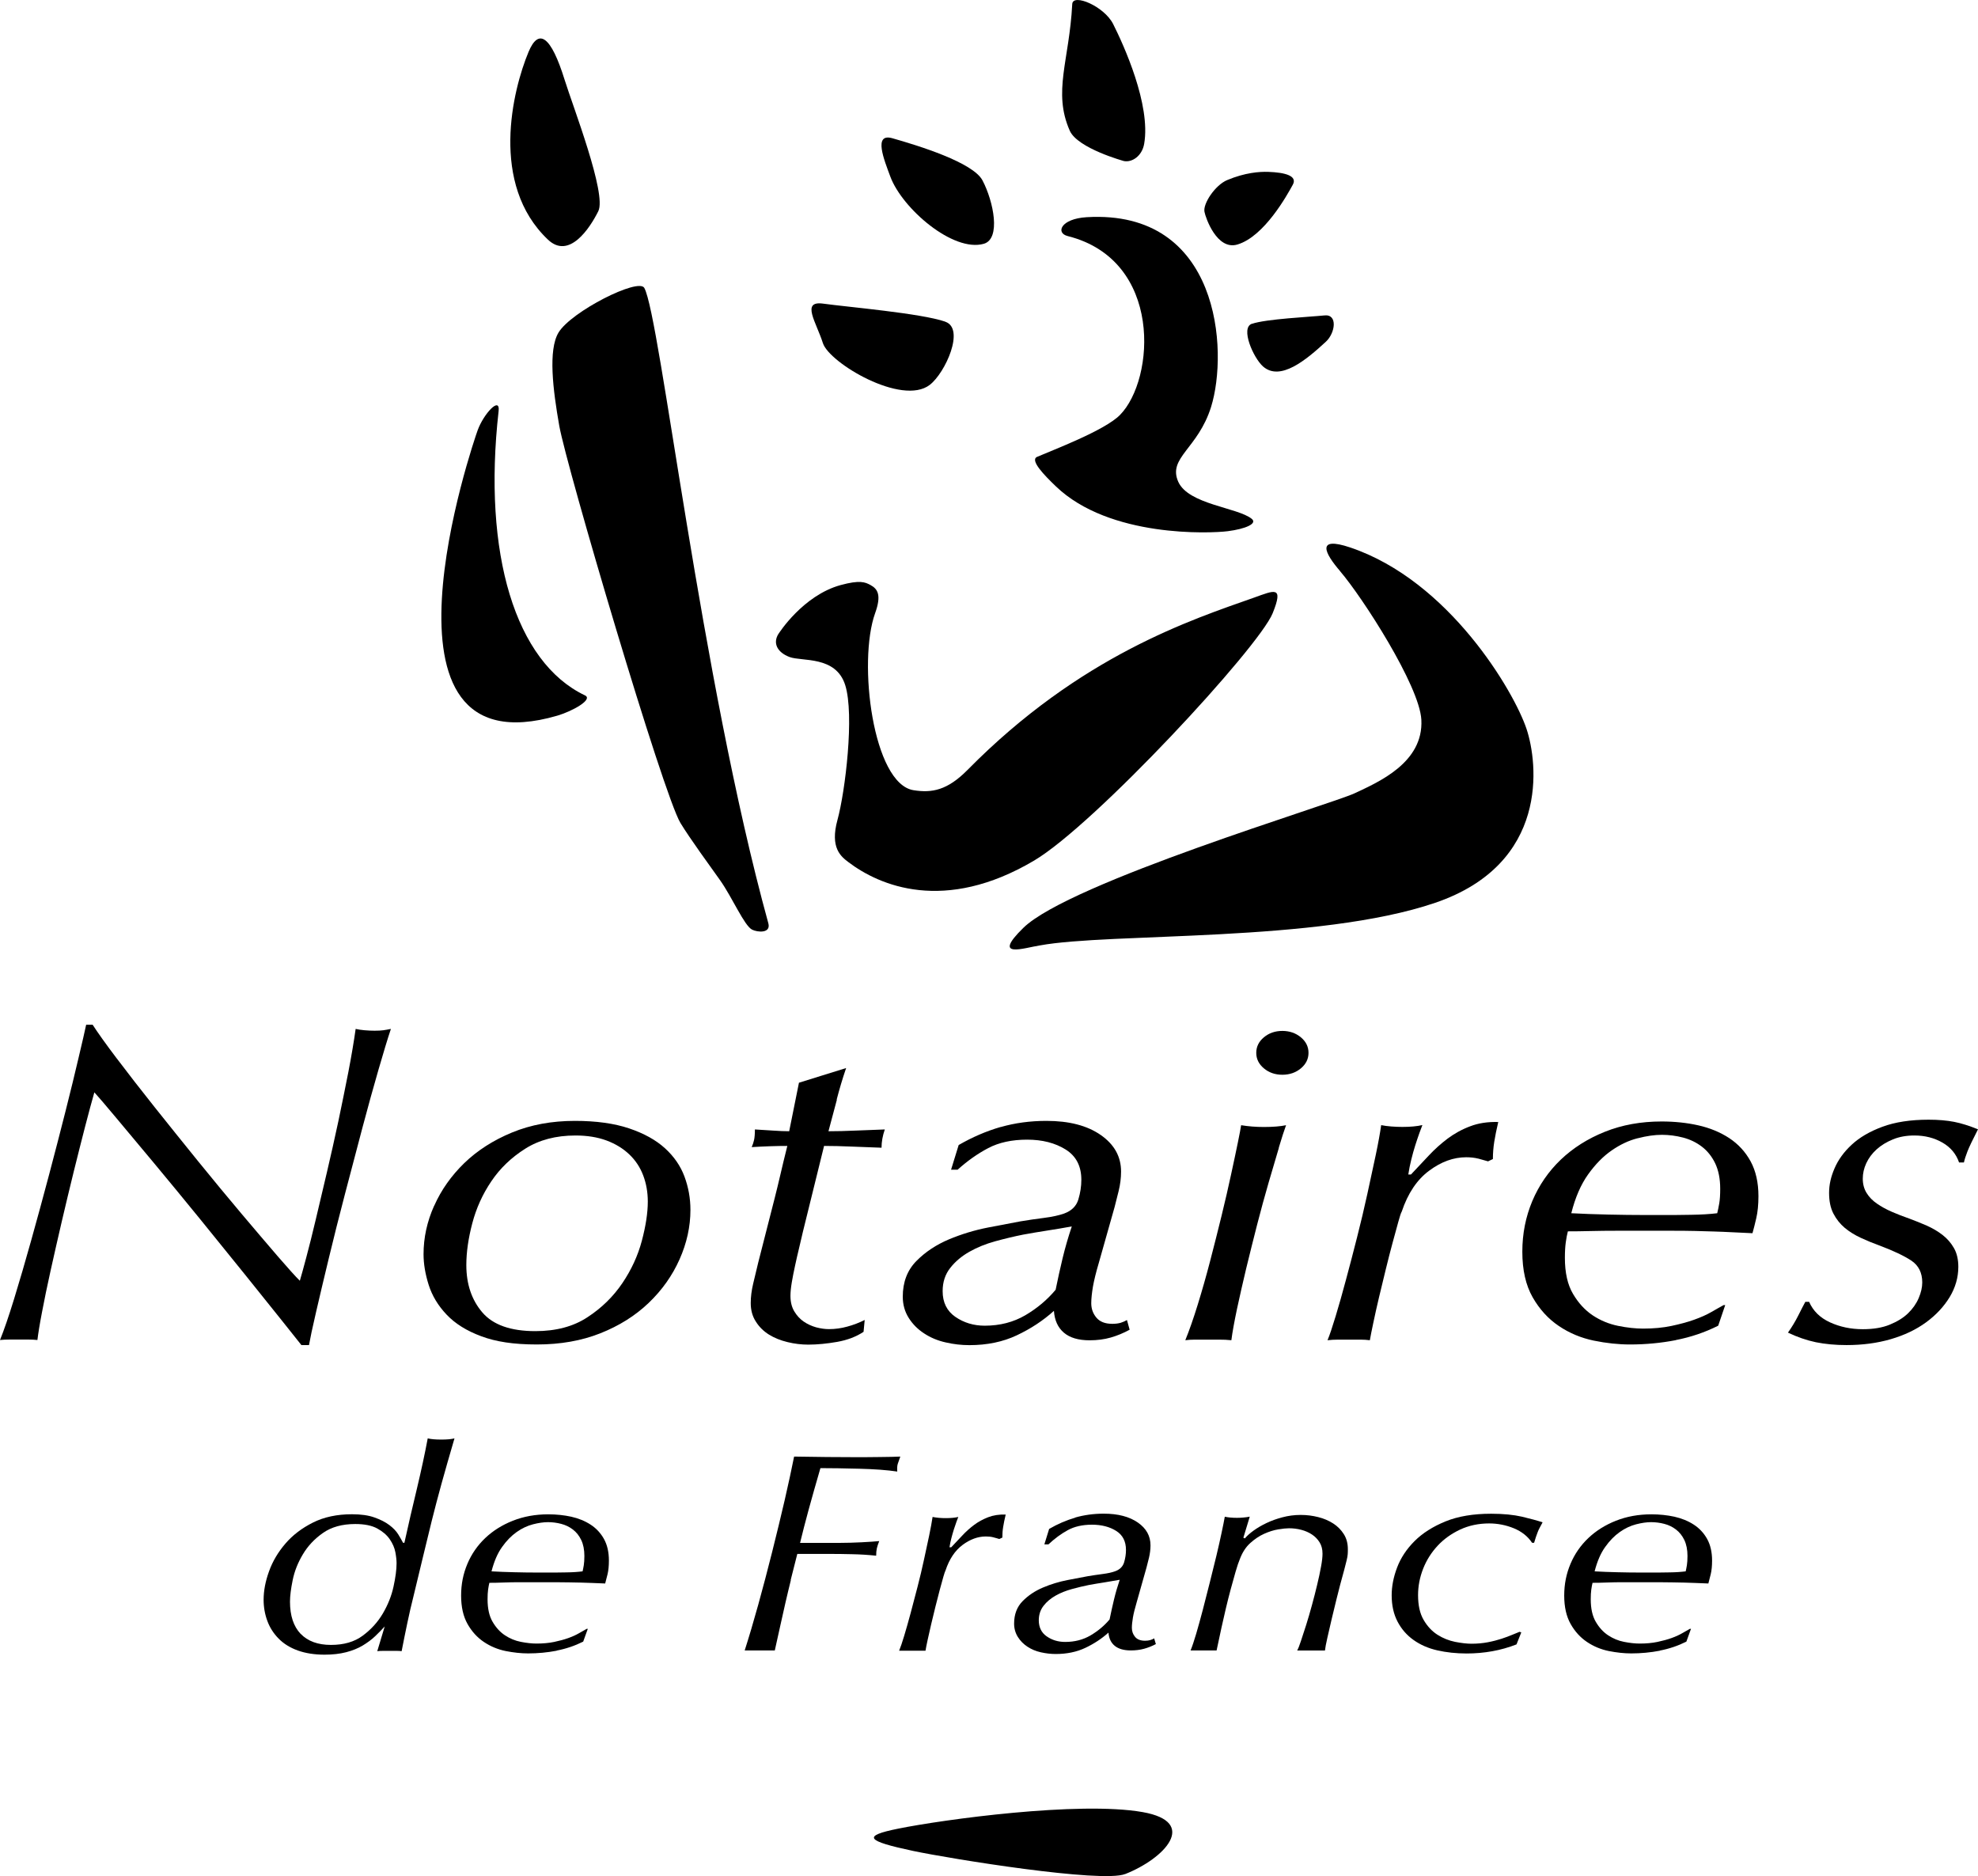
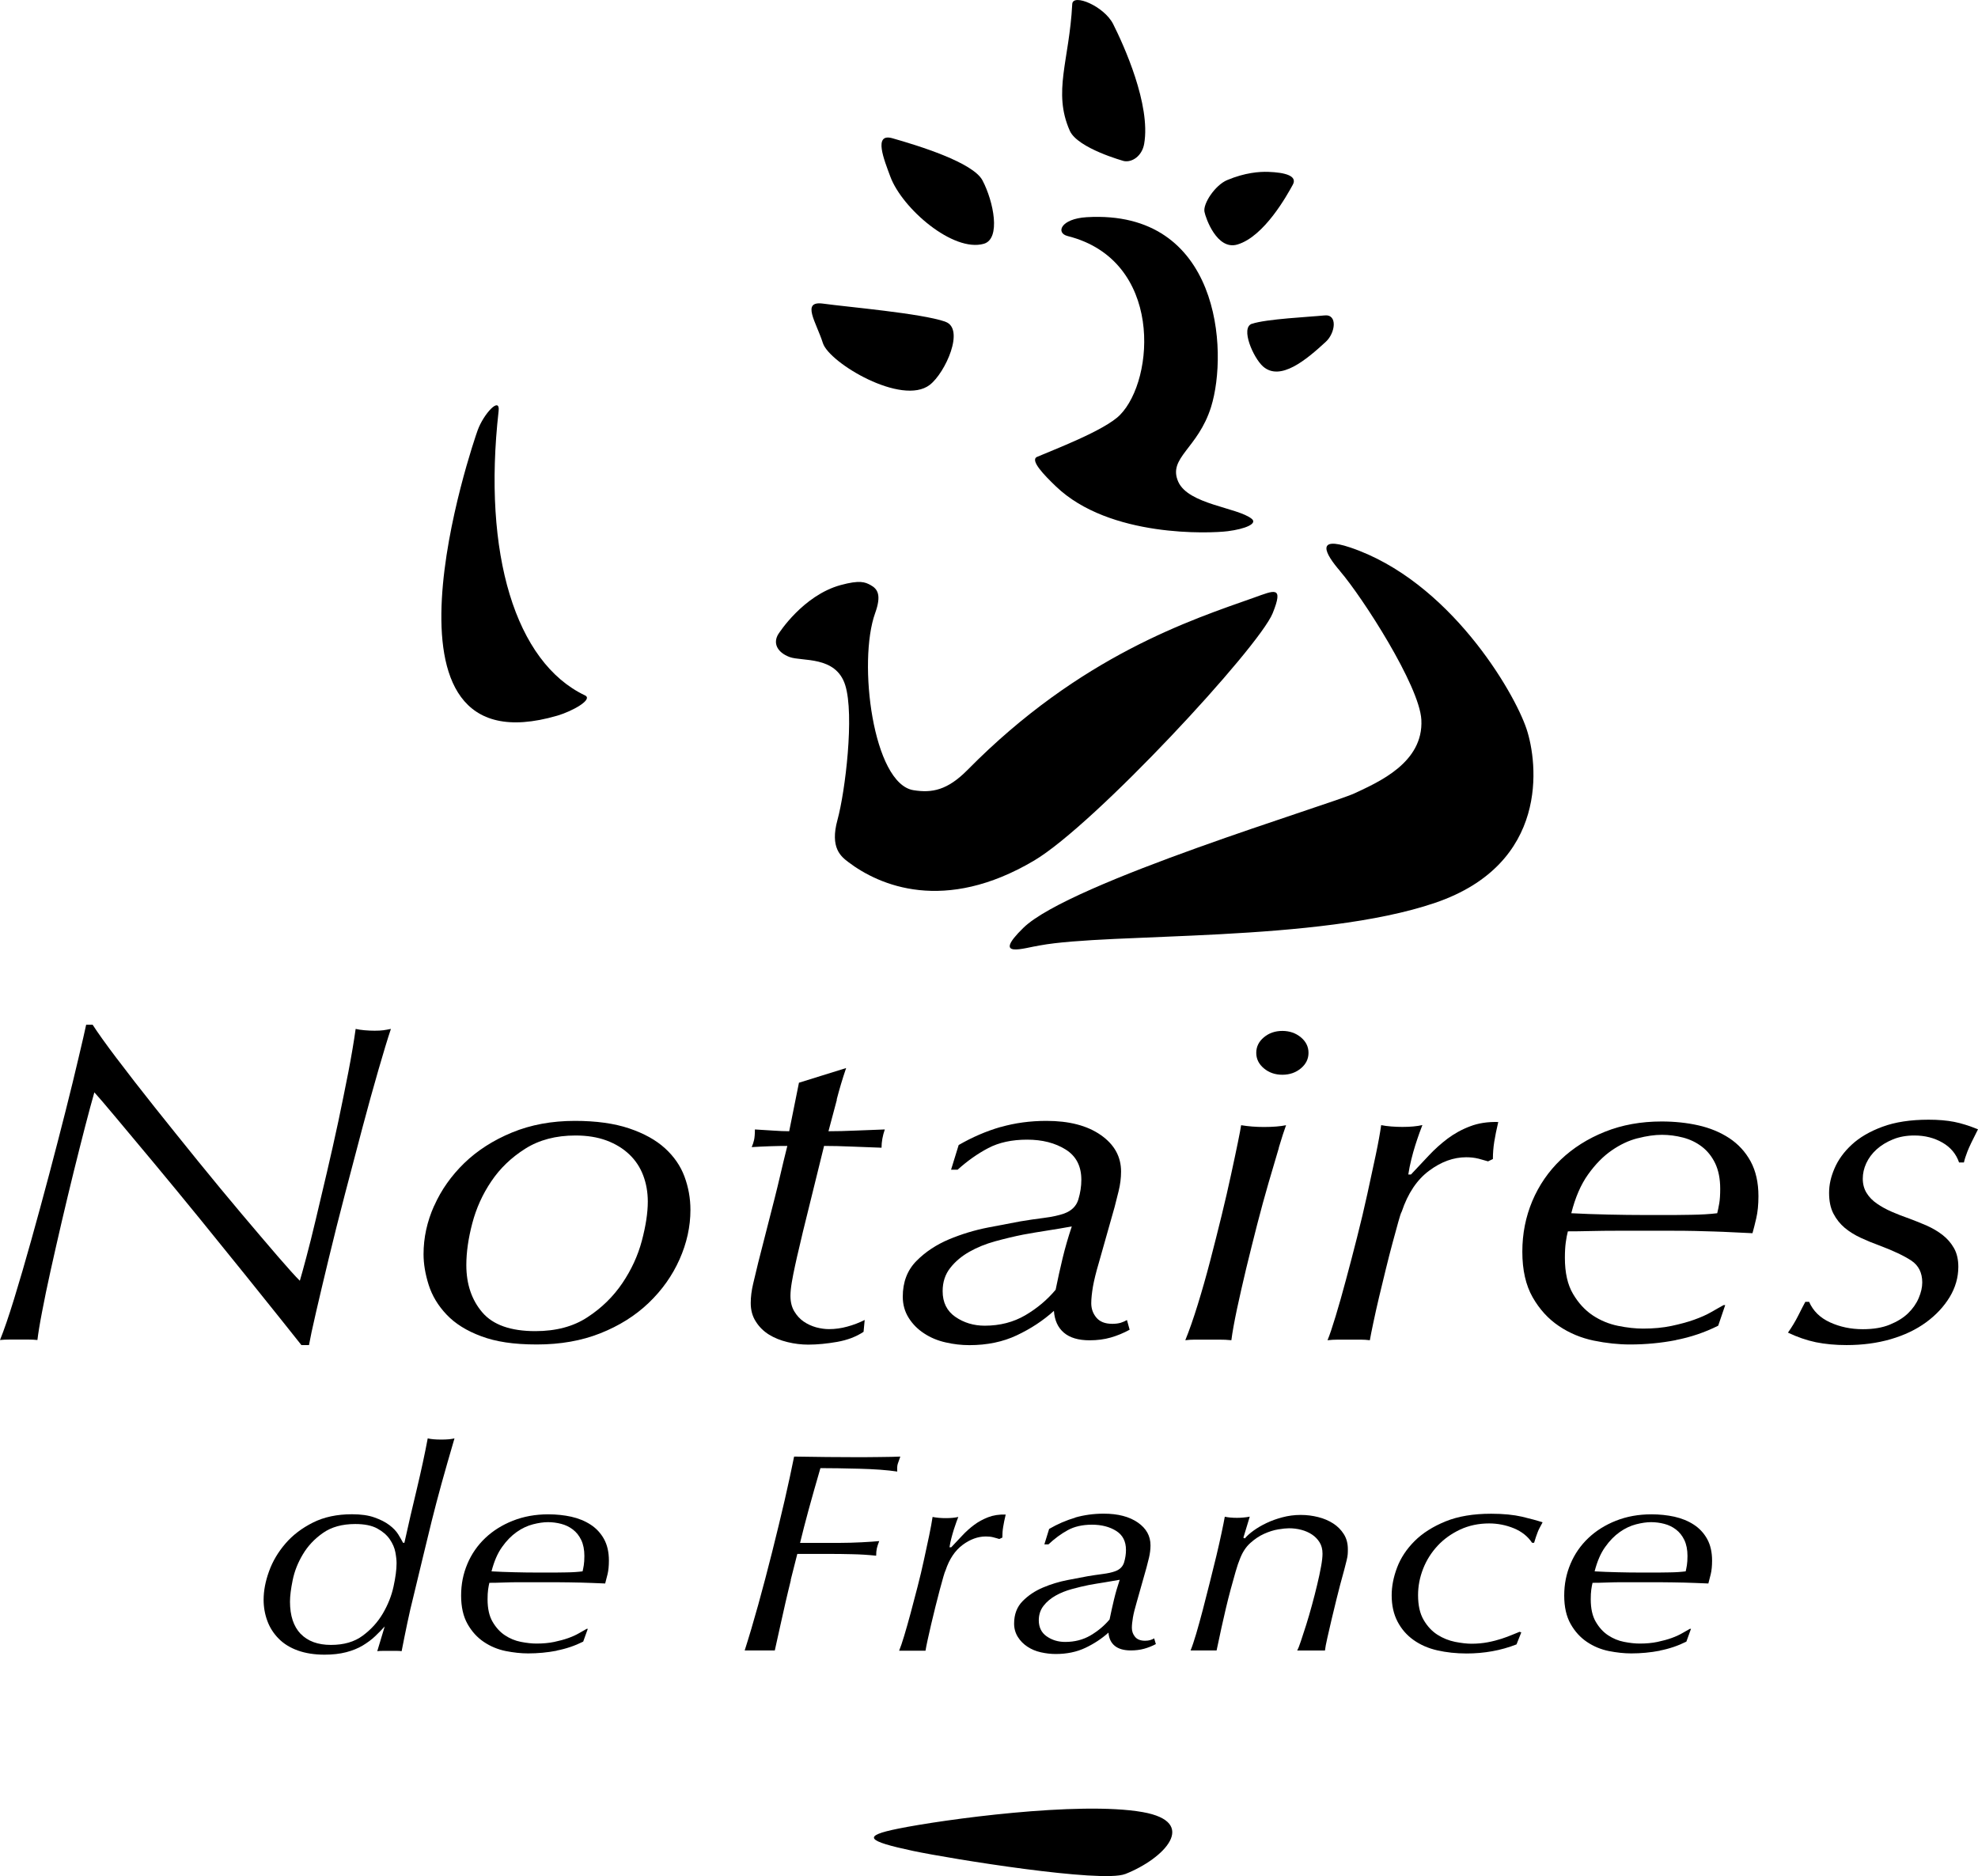
<svg xmlns="http://www.w3.org/2000/svg" id="Calque_1" version="1.1" viewBox="237.49 83.65 265.4 251.71">
  <defs>
    <style>
      .st0 {
        fill: #000000;
      }
    </style>
  </defs>
-   <path class="st0" d="M311.01,115.8c-7.84-7.43-4.75-20.04-2.6-25.19,1.36-3.25,3.01-2.14,4.84,3.75,1.12,3.6,5.67,15.32,4.52,17.62-1.14,2.3-3.92,6.52-6.76,3.82" />
  <path class="st0" d="M341.97,168.65c-.83,1.26-.21,2.52,1.45,3.15,1.66.63,6.23-.21,7.48,3.78,1.25,3.99,0,14.28-1.04,18.07-1.04,3.78.49,4.93,1.46,5.67,4.15,3.15,12.88,6.93,24.93-.21,8.15-4.83,30.13-28.57,32-33.18,1.51-3.74.23-3.07-2.49-2.1-8.31,2.94-23.29,7.75-38.44,23.11-2.71,2.75-4.79,3.13-7.27,2.73-5.43-.88-7.49-17.21-5.14-23.75.87-2.41.36-3.25-.63-3.78-.72-.39-1.43-.69-4,.01-5.07,1.39-8.31,6.51-8.31,6.51" />
  <path class="st0" d="M369.32,107.86c-1.26-2.41-8.57-4.66-12.09-5.66-2.6-.74-1.12,2.88-.27,5.17,1.59,4.26,8.41,10.16,12.53,8.99,2.32-.66,1.32-5.66-.17-8.5" />
  <path class="st0" d="M364.33,126.81c-3.25-1.13-13.14-1.97-16.39-2.42-3.01-.42-.92,2.5-.04,5.29.84,2.66,10.61,8.48,14.34,5.61,2.1-1.62,4.76-7.55,2.09-8.47" />
  <path class="st0" d="M405.46,127.1c1.92-.66,7.82-.93,9.75-1.13,1.79-.19,1.45,2.36.18,3.53-2.64,2.44-6.12,5.35-8.43,3.32-1.3-1.15-3.07-5.18-1.5-5.73" />
  <path class="st0" d="M388.3,105.26c1.06.21,2.42-.65,2.71-2.31.91-5.25-2.74-13.25-4.17-16.09-1.21-2.38-5.4-4.14-5.48-2.67-.39,7.6-2.64,11.77-.33,17,1.05,2.37,7.27,4.07,7.27,4.07" />
  <path class="st0" d="M312.27,179.67c2.04-.6,4.85-2.18,3.71-2.72-9.33-4.43-13.75-18.98-11.59-38.13.24-2.08-2.01.35-2.81,2.56-.57,1.56-15.8,46.01,10.69,38.29" />
  <path class="st0" d="M417.3,160.29c3.01,3.51,10.65,15.36,10.9,19.92.32,5.79-5.82,8.4-8.94,9.87-3.12,1.47-38.23,11.97-44.46,18.06-4.34,4.24.14,2.67,2.21,2.36,9.43-1.74,37.33-.36,53.05-5.72,15.37-5.25,13.77-18.77,12.26-23.31-1.67-5.03-10.4-19.91-23.68-24.37-4.62-1.55-3.4.79-1.34,3.18" />
  <path class="st0" d="M379.17,148.91c-1.57-1.5-3.53-3.52-2.53-3.96,2.01-.88,9.05-3.52,11.12-5.62,4.71-4.77,5.8-20.79-7.02-24.01-1.63-.41-.94-2.32,2.56-2.53,17.88-1.06,19.03,17.93,16.69,25.45-1.76,5.63-5.83,6.81-4.41,10.04,1.36,3.07,7.98,3.45,9.86,4.98.81.65-.86,1.36-3.21,1.66-2.35.3-15.87.89-23.06-6.01" />
-   <path class="st0" d="M338.4,208.38c-1.05-.53-2.65-4.31-4.3-6.64-1.21-1.7-4.05-5.59-5.31-7.67-2.33-3.85-15.29-47.8-16.26-53.29-.85-4.83-1.51-10.17-.1-12.51,1.71-2.83,10.74-7.39,11.51-5.99,2.14,3.91,7.52,52.14,16.64,85.24.38,1.39-1.45,1.23-2.18.86" />
  <path class="st0" d="M399.1,112.06c-.21-1.09,1.43-3.57,3.05-4.25,2.4-1,4.31-1.14,5.51-1.1,2.28.08,3.95.54,3.29,1.73-.75,1.37-3.82,6.95-7.44,8.02-2.74.8-4.26-3.58-4.41-4.4" />
  <path class="st0" d="M253.18,225.69c1.48,1.96,3.15,4.11,5.02,6.46,1.87,2.35,3.82,4.77,5.85,7.28,2.04,2.51,3.98,4.86,5.82,7.04,1.84,2.18,3.47,4.09,4.87,5.72,1.41,1.63,2.4,2.73,2.98,3.3.19-.65.49-1.7.87-3.15.39-1.45.81-3.14,1.27-5.08.46-1.94.96-4.04,1.49-6.31.53-2.26,1.04-4.54,1.53-6.82.48-2.29.93-4.5,1.35-6.64.41-2.14.74-4.07.98-5.79.34.08.74.14,1.2.18s.91.06,1.35.06c.48,0,.87-.02,1.16-.06s.63-.1,1.02-.18c-.44,1.31-.99,3.13-1.67,5.48-.68,2.35-1.4,4.94-2.15,7.77-.75,2.84-1.53,5.78-2.33,8.85-.8,3.06-1.53,5.95-2.18,8.66-.65,2.71-1.23,5.12-1.71,7.22-.49,2.1-.8,3.58-.95,4.44h-1.02c-.39-.49-1.27-1.6-2.65-3.33-1.38-1.73-3.02-3.78-4.91-6.12-1.89-2.35-3.92-4.85-6.07-7.5-2.16-2.65-4.21-5.14-6.15-7.47-1.94-2.33-3.64-4.36-5.09-6.09-1.45-1.73-2.42-2.87-2.91-3.4-.34,1.18-.75,2.71-1.24,4.59-.49,1.88-.99,3.9-1.53,6.06-.53,2.16-1.07,4.39-1.6,6.67-.53,2.29-1.03,4.47-1.49,6.55-.46,2.08-.85,3.95-1.16,5.6-.32,1.65-.52,2.91-.62,3.76-.39-.04-.78-.06-1.17-.06h-2.58c-.46,0-.88.02-1.27.06.53-1.3,1.16-3.14,1.89-5.51.73-2.37,1.49-4.98,2.29-7.84s1.6-5.79,2.4-8.81c.8-3.02,1.54-5.88,2.22-8.57.68-2.69,1.26-5.07,1.74-7.13.49-2.06.83-3.54,1.02-4.44h.87c.68,1.06,1.76,2.57,3.24,4.53" />
  <path class="st0" d="M302.21,259.74c1.43,1.67,3.8,2.51,7.11,2.51,2.77,0,5.11-.62,7-1.87,1.9-1.24,3.45-2.76,4.67-4.56,1.21-1.79,2.09-3.69,2.62-5.69.53-2,.8-3.75.8-5.26,0-1.26-.21-2.44-.62-3.52-.41-1.08-1.03-2.02-1.86-2.81-.83-.79-1.85-1.42-3.06-1.87-1.22-.45-2.6-.67-4.16-.67-2.63,0-4.87.59-6.74,1.77-1.87,1.18-3.39,2.64-4.56,4.38-1.17,1.73-2.02,3.61-2.55,5.63-.53,2.02-.8,3.89-.8,5.6,0,2.57.72,4.69,2.15,6.36M295.75,245.43c.94-2.12,2.29-4.03,4.04-5.73,1.75-1.69,3.88-3.06,6.4-4.1,2.52-1.04,5.34-1.56,8.44-1.56,2.86,0,5.29.34,7.28,1.01,1.99.67,3.59,1.56,4.8,2.66,1.21,1.1,2.09,2.37,2.62,3.8.53,1.43.8,2.92.8,4.47,0,2.25-.49,4.46-1.46,6.64-.97,2.18-2.35,4.13-4.15,5.85-1.8,1.72-3.96,3.07-6.48,4.07-2.52,1-5.36,1.5-8.51,1.5s-5.5-.37-7.46-1.1c-1.97-.73-3.52-1.7-4.66-2.91-1.14-1.2-1.94-2.53-2.4-3.98-.46-1.45-.69-2.83-.69-4.13,0-2.2.47-4.37,1.42-6.49" />
  <path class="st0" d="M349.78,231.19c-.36,1.39-.74,2.81-1.13,4.24,1.12,0,2.34-.03,3.67-.09,1.33-.06,2.63-.11,3.89-.15-.29.84-.44,1.65-.44,2.45-1.26-.04-2.58-.09-3.96-.15-1.38-.06-2.63-.09-3.75-.09l-2.84,11.52c-.15.65-.32,1.38-.51,2.18s-.38,1.58-.54,2.36c-.17.78-.32,1.52-.44,2.24-.12.72-.18,1.32-.18,1.81,0,.82.17,1.51.51,2.08.34.57.76,1.03,1.27,1.38s1.07.6,1.67.77c.61.16,1.18.24,1.71.24.82,0,1.65-.11,2.47-.34.82-.22,1.6-.52,2.33-.89l-.15,1.59c-.97.65-2.15,1.1-3.53,1.35-1.38.24-2.68.37-3.89.37-.92,0-1.85-.11-2.79-.34-.94-.23-1.77-.56-2.49-1.01-.72-.45-1.31-1.03-1.76-1.75-.46-.71-.68-1.54-.68-2.48,0-.82.11-1.67.32-2.57.22-.9.45-1.86.69-2.88.53-2.08.96-3.78,1.3-5.09.34-1.31.64-2.48.9-3.52.26-1.04.52-2.08.76-3.13.24-1.04.55-2.34.94-3.89-.68,0-1.44.01-2.28.04-.85.03-1.68.07-2.5.12.14-.32.25-.65.32-.97.07-.32.11-.79.11-1.4.77.04,1.57.09,2.41.15s1.57.09,2.19.09l1.31-6.51,6.33-1.97c-.49,1.43-.91,2.85-1.27,4.24" />
  <path class="st0" d="M365.67,260.33c1.14.79,2.46,1.19,3.95,1.19,2.03,0,3.85-.47,5.44-1.4,1.6-.94,2.95-2.08,4.07-3.42.29-1.43.6-2.84.94-4.25.34-1.41.75-2.82,1.23-4.25-1.11.2-2.2.39-3.26.55-1.06.16-2.15.35-3.26.55-1.21.24-2.46.54-3.74.89-1.28.35-2.44.82-3.48,1.41-1.04.59-1.9,1.31-2.57,2.17-.68.86-1.02,1.89-1.02,3.12,0,1.51.57,2.66,1.71,3.45M371.75,234.87c1.91-.55,3.96-.83,6.14-.83,3.05,0,5.48.63,7.3,1.9,1.82,1.27,2.72,2.9,2.72,4.9,0,.86-.11,1.74-.33,2.63-.22.9-.4,1.61-.54,2.14l-2.11,7.46c-.39,1.31-.65,2.39-.8,3.24-.14.86-.22,1.59-.22,2.2,0,.74.23,1.38.69,1.93.46.55,1.17.83,2.14.83.43,0,.81-.05,1.12-.14.31-.1.59-.22.84-.37l.36,1.3c-.82.45-1.67.8-2.54,1.05-.87.25-1.82.37-2.83.37-1.5,0-2.65-.34-3.45-1.02-.8-.68-1.25-1.65-1.34-2.93-1.45,1.31-3.11,2.4-4.98,3.28-1.86.88-3.98,1.32-6.36,1.32-1.07,0-2.13-.12-3.2-.37-1.07-.24-2.02-.64-2.87-1.2-.85-.55-1.54-1.24-2.07-2.08-.53-.84-.8-1.79-.8-2.85,0-1.96.61-3.55,1.82-4.78,1.21-1.23,2.67-2.19,4.37-2.91,1.7-.71,3.45-1.24,5.24-1.59,1.8-.35,3.25-.62,4.37-.83.97-.16,2.01-.32,3.13-.46,1.12-.14,2.01-.34,2.7-.58,1.02-.37,1.66-1,1.93-1.9.27-.9.4-1.77.4-2.63,0-1.84-.7-3.19-2.11-4.07-1.41-.88-3.13-1.32-5.17-1.32s-3.78.38-5.21,1.13c-1.43.75-2.8,1.72-4.11,2.9h-.88l1.02-3.31c1.84-1.06,3.72-1.87,5.63-2.42" />
  <path class="st0" d="M407.07,222.83c.68-.57,1.51-.86,2.48-.86s1.8.29,2.49.86c.68.57,1.02,1.26,1.02,2.08s-.34,1.51-1.02,2.08c-.68.57-1.51.86-2.49.86s-1.8-.29-2.48-.86c-.68-.57-1.02-1.26-1.02-2.08s.34-1.51,1.02-2.08M409.08,237.67c-.41,1.37-.87,2.93-1.38,4.68-.51,1.76-1.02,3.62-1.53,5.6-.51,1.98-.99,3.93-1.46,5.85-.46,1.92-.87,3.74-1.24,5.45-.36,1.71-.62,3.12-.76,4.22-.53-.06-1.09-.08-1.67-.08h-3.24c-.46,0-.88.03-1.27.08.53-1.31,1.09-2.9,1.67-4.78.58-1.88,1.14-3.84,1.67-5.88.53-2.04,1.04-4.06,1.53-6.06.49-2,.91-3.84,1.27-5.51.36-1.67.67-3.1.91-4.29.24-1.18.39-1.96.44-2.33.97.16,1.99.24,3.05.24,1.21,0,2.21-.08,2.98-.24-.24.65-.57,1.66-.98,3.03" />
  <path class="st0" d="M435.82,239.1c-.49-.12-1.02-.18-1.6-.18-1.7,0-3.36.6-4.98,1.81-1.62,1.2-2.85,3.03-3.67,5.48-.1.16-.26.63-.47,1.41-.22.77-.47,1.7-.76,2.78-.29,1.08-.6,2.27-.91,3.55-.32,1.28-.62,2.54-.91,3.76-.29,1.22-.54,2.36-.76,3.4-.22,1.04-.38,1.83-.47,2.36-.39-.05-.8-.08-1.24-.08h-3.02c-.51,0-.98.03-1.42.08.29-.69.65-1.77,1.09-3.22s.9-3.07,1.38-4.87c.49-1.8.98-3.7,1.49-5.7.51-2,.97-3.94,1.38-5.82.41-1.88.79-3.63,1.13-5.24.34-1.61.58-2.95.73-4.01.39.08.84.14,1.35.18.51.04,1.01.06,1.49.06,1.07,0,1.96-.08,2.69-.25-.1.25-.23.6-.4,1.07-.17.47-.35,1.01-.55,1.63-.19.61-.38,1.26-.54,1.93-.17.68-.3,1.34-.4,2h.36c.77-.82,1.56-1.65,2.36-2.51.8-.86,1.65-1.62,2.55-2.3.9-.67,1.9-1.23,3.02-1.65,1.11-.43,2.38-.62,3.78-.58-.24,1.02-.42,1.91-.54,2.67-.12.76-.18,1.53-.18,2.3l-.65.31c-.39-.12-.83-.24-1.31-.37" />
  <path class="st0" d="M457.22,236.37c-1.19.3-2.35.85-3.49,1.64-1.14.79-2.19,1.86-3.16,3.22-.97,1.36-1.72,3.09-2.25,5.2,1.5.08,3.15.14,4.95.18,1.79.04,3.44.06,4.95.06h2.33c1.21,0,2.5,0,3.86-.03,1.36-.02,2.52-.09,3.49-.21.09-.36.18-.8.27-1.31.09-.51.13-1.17.13-1.98,0-1.34-.23-2.47-.67-3.4-.45-.93-1.05-1.68-1.8-2.25-.75-.57-1.59-.97-2.51-1.21-.92-.24-1.87-.37-2.84-.37s-2.05.15-3.24.46M462.34,263.46c-2.01.39-4.06.58-6.14.58-1.55,0-3.17-.17-4.87-.52-1.69-.35-3.26-1-4.68-1.96-1.43-.96-2.6-2.25-3.52-3.86-.92-1.62-1.38-3.65-1.38-6.1s.45-4.68,1.34-6.81c.9-2.12,2.17-3.97,3.82-5.55,1.65-1.57,3.62-2.82,5.92-3.74,2.3-.92,4.83-1.38,7.6-1.38,1.74,0,3.39.17,4.94.52,1.55.35,2.93.92,4.14,1.71,1.21.8,2.17,1.84,2.87,3.12.7,1.29,1.05,2.85,1.05,4.68,0,1.14-.1,2.12-.29,2.94-.19.82-.36,1.49-.51,2.02-1.02-.04-1.93-.09-2.75-.13-.82-.04-1.63-.08-2.43-.1-.8-.02-1.63-.04-2.5-.07-.87-.02-1.86-.03-2.97-.03h-7.6c-1.16,0-2.32.01-3.48.04-1.16.03-2.17.04-3.04.04-.11.41-.2.9-.28,1.47-.08.57-.12,1.27-.12,2.08,0,2,.36,3.61,1.09,4.84.72,1.23,1.6,2.18,2.64,2.88,1.04.69,2.17,1.16,3.4,1.41,1.23.25,2.35.37,3.37.37,1.4,0,2.67-.12,3.8-.36,1.13-.24,2.15-.51,3.04-.83.89-.32,1.67-.66,2.32-1.04.65-.38,1.2-.68,1.63-.92h.22l-.94,2.76c-1.79.9-3.69,1.54-5.7,1.93" />
  <path class="st0" d="M498.11,236.95c-1.09-.63-2.35-.95-3.75-.95-1.07,0-2.03.17-2.88.52-.85.35-1.58.79-2.19,1.34-.61.55-1.07,1.17-1.39,1.86-.32.69-.47,1.38-.47,2.07,0,.73.17,1.37.51,1.92.34.55.8,1.03,1.39,1.43.58.41,1.25.77,2,1.1.75.33,1.54.63,2.37.92.78.29,1.55.6,2.33.94.78.35,1.48.76,2.11,1.25.63.49,1.14,1.08,1.53,1.77.39.69.58,1.53.58,2.5,0,1.42-.39,2.78-1.16,4.06-.78,1.28-1.83,2.41-3.17,3.39-1.34.98-2.92,1.73-4.74,2.26s-3.8.79-5.93.79c-1.5,0-2.87-.13-4.11-.38-1.24-.26-2.49-.69-3.75-1.29.53-.75.99-1.51,1.38-2.29.39-.77.7-1.39.95-1.84h.51c.53,1.22,1.47,2.14,2.8,2.75,1.33.61,2.8.92,4.4.92,1.42,0,2.62-.2,3.62-.61,1-.41,1.82-.91,2.45-1.52.63-.61,1.11-1.29,1.43-2.04.32-.75.48-1.45.48-2.1,0-1.3-.49-2.28-1.46-2.93-.98-.65-2.44-1.34-4.39-2.07-.78-.28-1.57-.61-2.38-.98-.8-.37-1.52-.81-2.16-1.34-.63-.53-1.14-1.17-1.53-1.92-.39-.75-.58-1.68-.58-2.78s.24-2.15.73-3.29c.49-1.14,1.25-2.2,2.3-3.17,1.05-.98,2.42-1.78,4.12-2.41,1.7-.63,3.77-.95,6.2-.95,1.31,0,2.45.1,3.43.29.97.19,2.04.53,3.2,1-.73,1.42-1.2,2.41-1.42,2.98s-.38,1.06-.47,1.47h-.65c-.39-1.14-1.13-2.03-2.22-2.66" />
  <path class="st0" d="M277.83,302.86c.95.99,2.31,1.49,4.06,1.49s3.15-.41,4.27-1.24c1.12-.83,2.02-1.82,2.7-2.98.68-1.16,1.16-2.36,1.43-3.6.27-1.24.41-2.28.41-3.14,0-.39-.05-.88-.16-1.47-.11-.59-.36-1.17-.75-1.74-.39-.57-.95-1.05-1.68-1.45-.73-.4-1.71-.6-2.95-.6-1.76,0-3.2.4-4.34,1.2-1.14.8-2.04,1.76-2.7,2.88-.67,1.12-1.12,2.27-1.36,3.45-.24,1.17-.36,2.14-.36,2.89,0,1.88.48,3.32,1.43,4.32M287.84,303.17c-.48.46-1.05.88-1.68,1.26-.63.38-1.38.68-2.22.9-.85.22-1.82.33-2.9.33-1.36,0-2.56-.19-3.59-.56-1.03-.37-1.89-.9-2.57-1.59-.68-.69-1.19-1.48-1.52-2.38-.33-.89-.5-1.84-.5-2.84,0-1.2.24-2.47.73-3.82.48-1.34,1.22-2.58,2.2-3.72.98-1.14,2.22-2.08,3.7-2.82,1.48-.74,3.22-1.11,5.22-1.11,1.21,0,2.22.14,3.02.43.8.28,1.47.62,2,1.02.53.4.93.82,1.2,1.26.27.44.48.81.64,1.12h.18c.54-2.45,1.1-4.88,1.68-7.27.57-2.4,1.06-4.65,1.45-6.74.45.11,1.06.16,1.82.16s1.32-.05,1.77-.16c-.67,2.27-1.24,4.29-1.73,6.04-.48,1.75-.92,3.42-1.32,5.02-.39,1.6-.79,3.21-1.18,4.85-.39,1.64-.83,3.46-1.32,5.48-.24.94-.5,2.06-.77,3.35-.27,1.29-.53,2.56-.77,3.81-.21-.03-.42-.04-.63-.04h-1.89c-.26,0-.51.01-.75.04l1-3.32c-.37.41-.79.84-1.27,1.3" />
  <path class="st0" d="M309,288.17c-.74.19-1.47.53-2.18,1.03-.71.5-1.37,1.17-1.97,2.02-.61.85-1.07,1.94-1.41,3.26.94.05,1.97.1,3.09.12,1.12.03,2.15.04,3.09.04h1.45c.76,0,1.56,0,2.41-.02.85-.01,1.57-.06,2.18-.14.05-.23.11-.5.16-.82.05-.32.08-.73.08-1.24,0-.84-.14-1.55-.42-2.14-.28-.58-.65-1.05-1.12-1.41-.47-.36-.99-.61-1.57-.76-.57-.15-1.17-.23-1.77-.23s-1.28.1-2.02.29M312.18,305.13c-1.25.24-2.53.36-3.82.36-.96,0-1.97-.11-3.03-.32-1.06-.22-2.03-.62-2.92-1.22s-1.62-1.4-2.19-2.41c-.57-1.01-.86-2.28-.86-3.81s.28-2.92.84-4.25c.56-1.33,1.36-2.48,2.39-3.46,1.03-.98,2.27-1.76,3.71-2.33,1.44-.57,3.03-.86,4.75-.86,1.09,0,2.12.11,3.09.32.97.22,1.84.57,2.59,1.06.76.49,1.36,1.14,1.8,1.93.44.8.66,1.76.66,2.9,0,.71-.06,1.32-.18,1.82-.12.51-.23.92-.32,1.25-.64-.02-1.21-.04-1.73-.07-.52-.02-1.02-.04-1.52-.05-.5,0-1.02-.02-1.57-.03-.55-.01-1.17-.02-1.86-.02h-4.77c-.73,0-1.46.01-2.18.04-.73.03-1.36.04-1.91.04-.06.25-.12.56-.17.92-.05.36-.07.79-.07,1.3,0,1.25.23,2.26.68,3.02.45.77,1,1.37,1.65,1.8.65.43,1.36.73,2.13.88.77.15,1.47.23,2.1.23.87,0,1.67-.07,2.38-.22.71-.15,1.34-.32,1.9-.52.56-.2,1.04-.42,1.45-.66.41-.24.75-.43,1.02-.58h.14l-.62,1.72c-1.12.56-2.3.96-3.55,1.2" />
  <path class="st0" d="M343.61,295.63c-.26,1.04-.5,2.06-.73,3.05s-.45,2-.68,3.03c-.23,1.03-.48,2.15-.75,3.38h-4.04c.57-1.78,1.18-3.83,1.82-6.14.64-2.31,1.26-4.67,1.86-7.06s1.16-4.7,1.68-6.94c.51-2.24.94-4.19,1.27-5.87,1.54.03,3.01.05,4.4.06,1.39.01,2.62.02,3.68.02,1.15,0,2.31,0,3.47-.02,1.16-.01,2.07-.03,2.7-.06-.15.4-.26.72-.34.97-.08.25-.1.59-.07,1.04-.64-.1-1.41-.18-2.32-.25-.91-.06-1.84-.11-2.79-.13-.95-.02-1.89-.04-2.82-.06-.92-.01-1.72-.02-2.38-.02-.61,2.09-1.13,3.94-1.57,5.54-.44,1.6-.82,3.1-1.16,4.49h5.36c.91,0,1.88-.03,2.9-.08s1.82-.11,2.36-.16c-.15.38-.26.71-.32.98-.06.27-.09.6-.09.98-1.06-.11-2.13-.18-3.2-.2-1.07-.03-2.14-.04-3.2-.04h-4.18c-.33,1.3-.63,2.47-.89,3.51" />
  <path class="st0" d="M370.76,289.91c-.3-.08-.64-.11-1-.11-1.06,0-2.1.38-3.11,1.13-1.01.75-1.78,1.89-2.29,3.42-.06.1-.16.4-.3.88-.14.48-.29,1.06-.48,1.74-.18.68-.37,1.41-.57,2.22-.2.8-.38,1.59-.57,2.35-.18.76-.34,1.47-.48,2.12-.14.65-.24,1.14-.29,1.47h-3.54c.18-.43.41-1.1.68-2,.27-.9.56-1.91.86-3.03.3-1.12.61-2.3.93-3.54.32-1.24.61-2.45.86-3.62.26-1.17.49-2.25.7-3.26.21-1,.36-1.84.46-2.5.24.05.52.09.84.12.32.03.63.04.93.04.67,0,1.23-.05,1.68-.16-.06.15-.14.37-.25.66-.1.29-.22.62-.34,1s-.23.77-.34,1.19c-.11.41-.19.82-.25,1.22h.23c.48-.51.98-1.03,1.48-1.57.5-.54,1.03-1.01,1.59-1.43.56-.42,1.19-.76,1.88-1.03.7-.27,1.48-.39,2.36-.36-.15.64-.27,1.19-.34,1.66-.08.47-.11.95-.11,1.43l-.41.19c-.24-.08-.52-.15-.82-.23" />
  <path class="st0" d="M377.93,303.2c.71.5,1.54.75,2.48.75,1.27,0,2.41-.29,3.41-.88,1-.59,1.85-1.3,2.55-2.14.18-.89.38-1.78.59-2.66.21-.88.47-1.77.77-2.66-.7.13-1.38.24-2.05.35-.67.1-1.35.22-2.04.34-.76.15-1.54.34-2.34.56-.8.22-1.53.51-2.18.88-.65.37-1.19.82-1.61,1.36-.42.54-.64,1.19-.64,1.95,0,.94.36,1.67,1.07,2.16M381.75,287.26c1.2-.34,2.47-.52,3.84-.52,1.91,0,3.43.4,4.57,1.19,1.14.79,1.7,1.81,1.7,3.06,0,.54-.07,1.09-.2,1.65-.14.56-.25,1.01-.34,1.34l-1.32,4.67c-.24.82-.41,1.49-.5,2.03-.09.54-.14,1-.14,1.38,0,.46.14.86.43,1.21.29.35.74.52,1.34.52.27,0,.51-.03.7-.09.2-.06.37-.13.52-.23l.23.77c-.51.27-1.04.48-1.59.63-.55.15-1.14.22-1.77.22-.94,0-1.66-.21-2.16-.62-.5-.41-.78-1-.84-1.77-.91.82-1.95,1.5-3.11,2.05-1.17.55-2.49.82-3.97.82-.67,0-1.33-.08-2-.23-.67-.15-1.26-.4-1.79-.75-.53-.35-.96-.78-1.29-1.31-.33-.53-.5-1.12-.5-1.79,0-1.23.38-2.24,1.14-3.01.76-.77,1.67-1.38,2.74-1.83,1.06-.45,2.16-.78,3.28-1,1.12-.22,2.04-.39,2.74-.52.61-.1,1.26-.2,1.96-.29.7-.09,1.26-.21,1.69-.37.64-.23,1.04-.63,1.21-1.2.17-.57.25-1.12.25-1.66,0-1.16-.44-2.01-1.32-2.56-.88-.55-1.96-.83-3.24-.83s-2.37.25-3.26.74c-.9.49-1.76,1.13-2.58,1.9h-.55l.64-2.07c1.15-.67,2.32-1.17,3.52-1.52" />
  <path class="st0" d="M404.52,290.06c.3-.36.7-.71,1.2-1.07.5-.36,1.07-.69,1.7-.99.64-.31,1.35-.56,2.13-.77.79-.21,1.6-.32,2.45-.32s1.6.1,2.36.29c.76.19,1.43.48,2.02.86s1.06.86,1.42,1.43.54,1.24.54,2.01c0,.26,0,.48-.02.69-.01.2-.06.47-.14.8-.08.33-.18.75-.32,1.26-.14.51-.32,1.2-.56,2.06-.12.46-.29,1.1-.49,1.93-.21.83-.42,1.69-.63,2.6-.21.9-.41,1.76-.59,2.56-.18.8-.29,1.37-.32,1.7h-3.73c.12-.2.29-.62.5-1.26.21-.64.45-1.36.71-2.18.26-.82.51-1.69.77-2.64.26-.94.49-1.85.7-2.73.21-.88.39-1.69.52-2.43.14-.74.2-1.32.2-1.76,0-.59-.13-1.09-.39-1.51-.26-.42-.6-.77-1.02-1.05-.42-.28-.9-.49-1.43-.63-.53-.14-1.08-.21-1.66-.21-.36,0-.85.05-1.45.15-.61.1-1.23.3-1.88.59-.65.29-1.27.71-1.86,1.24-.59.53-1.05,1.24-1.38,2.1-.18.43-.38,1.01-.59,1.74-.21.73-.43,1.51-.66,2.37-.23.85-.45,1.73-.66,2.62-.21.89-.4,1.72-.57,2.5-.17.78-.31,1.44-.43,2.01-.12.56-.2.92-.23,1.07h-3.49c.21-.51.46-1.25.75-2.23.29-.98.58-2.05.89-3.22.3-1.17.61-2.38.93-3.64.32-1.26.61-2.46.89-3.6.27-1.14.51-2.18.7-3.1.2-.93.34-1.64.43-2.15.45.1,1,.15,1.63.15.27,0,.56-.01.86-.04.3-.03.59-.06.86-.12l-.86,2.83.18.08Z" />
  <path class="st0" d="M434.27,305.5c-1.39,0-2.7-.14-3.93-.42-1.23-.28-2.29-.75-3.2-1.4-.91-.65-1.62-1.47-2.14-2.47-.52-1-.78-2.17-.78-3.52,0-1.2.24-2.44.73-3.73.49-1.29,1.27-2.47,2.34-3.54,1.07-1.07,2.46-1.95,4.15-2.64,1.69-.69,3.74-1.03,6.13-1.03,1.64,0,3.02.14,4.15.4,1.13.27,2.05.52,2.75.75-.15.28-.28.52-.39.73-.11.2-.2.4-.27.59-.08.19-.15.4-.23.63-.08.23-.16.5-.25.8h-.27c-.58-.87-1.39-1.51-2.45-1.95-1.06-.43-2.17-.65-3.31-.65-1.42,0-2.73.28-3.91.83-1.18.56-2.19,1.28-3.02,2.18-.83.9-1.48,1.92-1.93,3.07-.45,1.15-.68,2.33-.68,3.54,0,1.37.25,2.48.75,3.33.5.86,1.12,1.52,1.86,1.99.74.47,1.53.78,2.36.95.83.16,1.57.25,2.2.25.79,0,1.52-.07,2.2-.2.68-.13,1.29-.29,1.84-.47.55-.18,1.02-.36,1.43-.53.41-.17.73-.3.98-.4l.23.08-.64,1.61c-2.09.82-4.33,1.22-6.72,1.22" />
  <path class="st0" d="M457.01,288.17c-.74.19-1.47.53-2.18,1.03-.71.5-1.37,1.17-1.97,2.02-.61.85-1.07,1.94-1.41,3.26.94.05,1.97.1,3.09.12,1.12.03,2.15.04,3.09.04h1.45c.76,0,1.56,0,2.41-.02.85-.01,1.57-.06,2.18-.14.05-.23.11-.5.16-.82.05-.32.08-.73.08-1.24,0-.84-.14-1.55-.42-2.14-.28-.58-.65-1.05-1.12-1.41-.47-.36-.99-.61-1.57-.76-.57-.15-1.17-.23-1.77-.23s-1.28.1-2.02.29M460.19,305.13c-1.25.24-2.53.36-3.82.36-.96,0-1.97-.11-3.03-.32-1.06-.22-2.03-.62-2.92-1.22-.89-.6-1.62-1.4-2.19-2.41-.57-1.01-.86-2.28-.86-3.81s.28-2.92.84-4.25c.56-1.33,1.36-2.48,2.39-3.46,1.03-.98,2.27-1.76,3.71-2.33,1.44-.57,3.03-.86,4.76-.86,1.09,0,2.12.11,3.09.32.97.22,1.84.57,2.59,1.06.76.49,1.36,1.14,1.8,1.93.44.8.66,1.76.66,2.9,0,.71-.06,1.32-.18,1.82-.12.51-.23.92-.32,1.25-.64-.02-1.21-.04-1.73-.07-.52-.02-1.02-.04-1.52-.05-.5,0-1.02-.02-1.57-.03-.55-.01-1.17-.02-1.86-.02h-4.77c-.73,0-1.46.01-2.18.04-.73.03-1.36.04-1.91.04-.06.25-.12.56-.17.92-.05.36-.07.79-.07,1.3,0,1.25.23,2.26.68,3.02.45.77,1,1.37,1.65,1.8.65.43,1.36.73,2.13.88.77.15,1.47.23,2.1.23.87,0,1.67-.07,2.38-.22.71-.15,1.34-.32,1.9-.52.56-.2,1.04-.42,1.45-.66.41-.24.75-.43,1.02-.58h.14l-.62,1.72c-1.12.56-2.3.96-3.55,1.2" />
  <path class="st0" d="M388.46,335.09c-3.13,1.24-23.34-2.02-28.46-3.1-6.26-1.33-6.92-2-1.98-2.99,5.96-1.21,24.24-3.72,32.78-2.22,7.58,1.34,2.94,6.24-2.35,8.32" />
</svg>